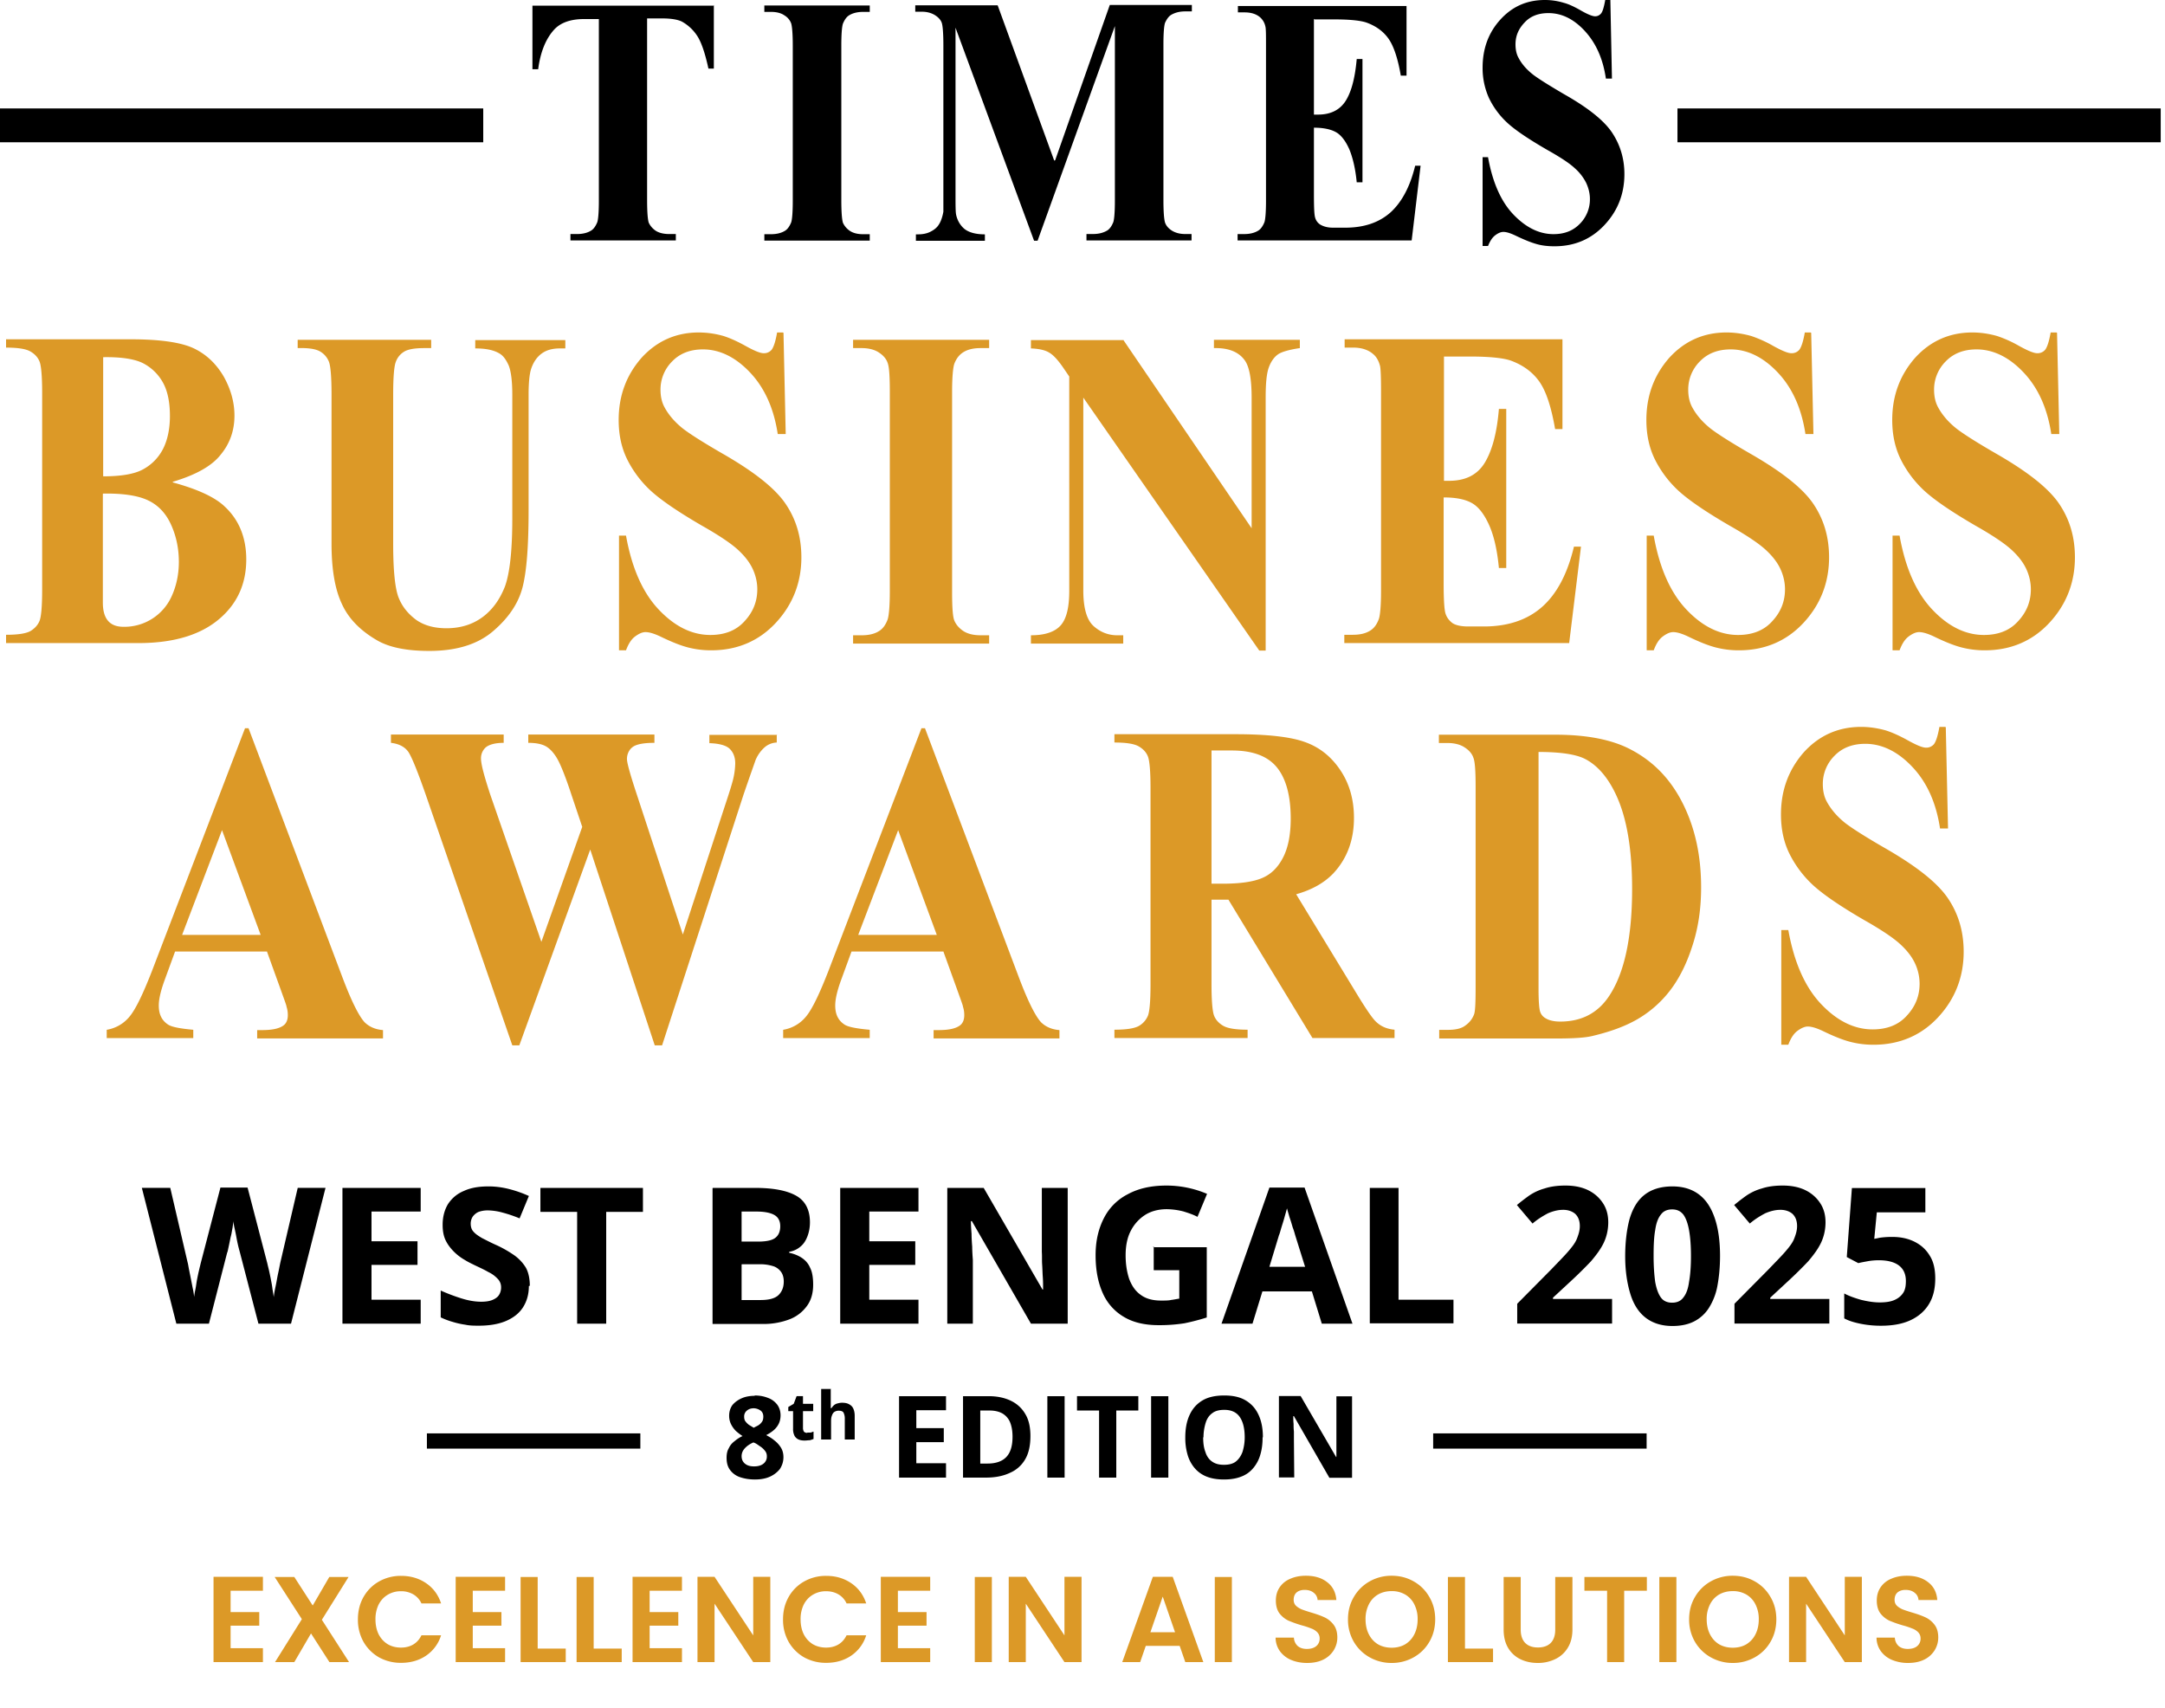
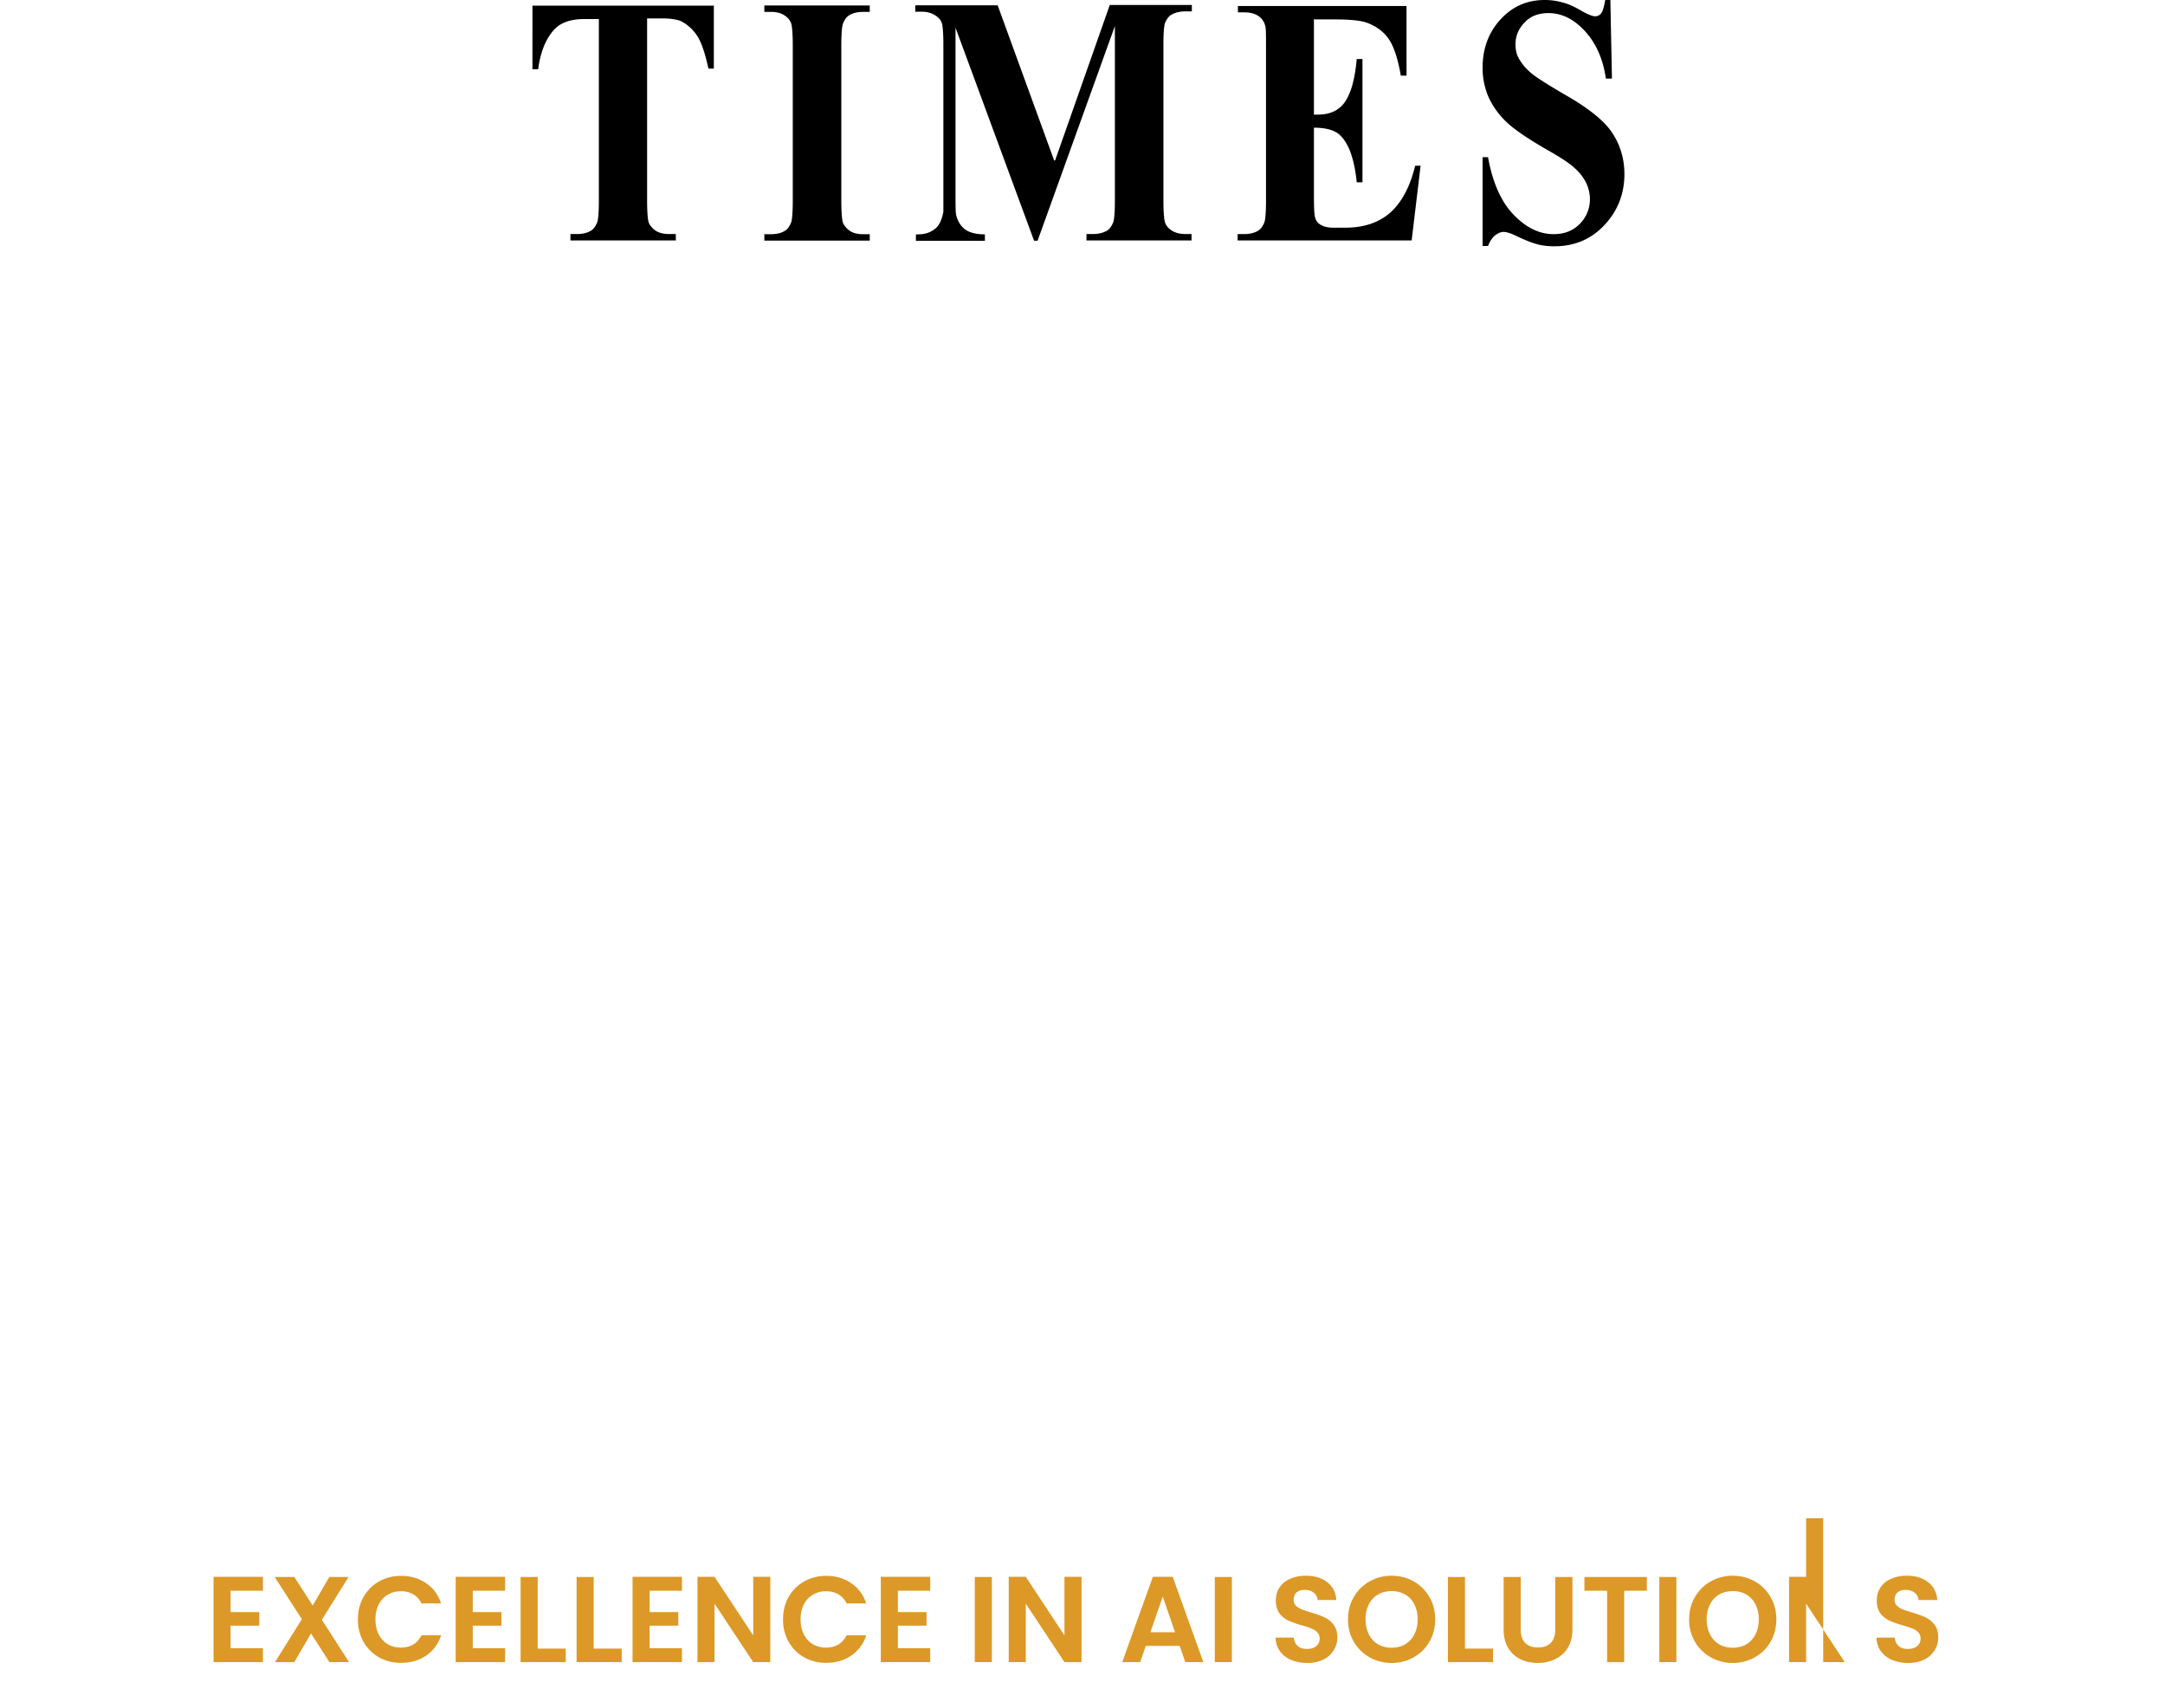
<svg xmlns="http://www.w3.org/2000/svg" width="142" height="112" fill="none">
  <path d="M46.82.328v4.169h-.355c-.21-.964-.44-1.655-.692-2.074a2.842 2.842 0 00-1.047-1.006c-.252-.125-.67-.209-1.299-.209h-.984v11.899c0 .796.041 1.278.104 1.487.084.189.23.377.44.524.21.147.524.23.9.23h.44v.42h-6.912v-.42h.44c.377 0 .691-.083.922-.23.167-.105.293-.293.398-.545.062-.188.104-.65.104-1.424v-11.9h-.963c-.88 0-1.53.231-1.949.671-.565.608-.921 1.488-1.068 2.619h-.377V.37H46.8l.02-.042zM57.046 15.36v.419h-6.913v-.42h.44c.377 0 .691-.083.922-.23.167-.104.293-.293.398-.544.062-.189.104-.65.104-1.425V3.02c0-.795-.042-1.277-.105-1.487a1.027 1.027 0 00-.44-.523c-.209-.147-.502-.23-.88-.23h-.44V.36h6.914v.42h-.44c-.377 0-.691.083-.922.23-.167.105-.293.293-.398.544-.063.189-.105.67-.105 1.425v10.14c0 .795.042 1.277.105 1.486.084.189.23.378.44.524.21.147.503.23.88.23h.44zm12.161-4.85L72.789.327h5.384v.42h-.42c-.397 0-.69.083-.942.23-.167.104-.293.293-.398.523-.063.189-.105.65-.105 1.425v10.18c0 .797.042 1.279.105 1.488.063.189.21.377.44.524.23.147.524.23.88.23h.419v.42H71.26v-.42h.419c.398 0 .691-.083.942-.23.168-.105.294-.293.398-.545.063-.188.105-.65.105-1.424V1.71l-5.07 14.077h-.23L62.671 1.815v10.873c0 .754 0 1.215.042 1.403.084.378.272.692.544.922.294.23.734.356 1.341.356v.42h-4.525v-.42h.126c.293 0 .566-.042.817-.167.251-.126.44-.273.566-.482.125-.189.23-.482.293-.838V2.968c0-.775-.042-1.278-.105-1.467-.063-.188-.21-.356-.44-.503-.23-.146-.524-.23-.88-.23h-.419V.35h5.405l3.708 10.181.063-.02zm16.972-9.28v6.285h.272c.838 0 1.445-.314 1.823-.922.377-.607.607-1.529.712-2.723h.377v8.086h-.377c-.084-.88-.252-1.592-.482-2.157-.251-.566-.545-.943-.88-1.132-.335-.188-.817-.293-1.445-.293v4.357c0 .86.02 1.362.083 1.55a.78.78 0 00.356.461c.19.105.44.189.818.189h.796c1.236 0 2.22-.335 2.974-1.005.733-.67 1.278-1.676 1.613-3.059h.356l-.586 4.902H81.172v-.419h.44c.377 0 .691-.084.922-.23.167-.105.293-.294.398-.545.062-.189.104-.65.104-1.425V3.011c0-.691 0-1.131-.042-1.278a1.099 1.099 0 00-.356-.607c-.251-.21-.586-.314-1.005-.314h-.44v-.42h11.06V4.96h-.376c-.189-1.11-.461-1.927-.796-2.409-.336-.482-.817-.838-1.446-1.068-.356-.126-1.047-.21-2.053-.21h-1.361l-.042-.041zM105.622 0l.104 5.153h-.398c-.188-1.298-.649-2.325-1.382-3.121-.733-.796-1.529-1.173-2.388-1.173-.671 0-1.194.21-1.572.628-.398.42-.586.88-.586 1.425 0 .335.063.65.21.9.188.357.481.713.9 1.048.314.251 1.006.691 2.116 1.34 1.55.88 2.598 1.719 3.121 2.515.524.796.796 1.697.796 2.702 0 1.299-.439 2.41-1.298 3.33-.859.923-1.949 1.404-3.289 1.404-.419 0-.817-.041-1.173-.146-.378-.105-.838-.293-1.404-.566-.314-.146-.566-.23-.775-.23-.168 0-.356.084-.545.23-.188.147-.335.377-.46.692h-.357v-5.824h.356c.294 1.634.838 2.89 1.655 3.75.817.858 1.697 1.298 2.64 1.298.733 0 1.299-.23 1.739-.69a2.27 2.27 0 00.649-1.614c0-.356-.084-.712-.251-1.068a3.184 3.184 0 00-.755-.964c-.335-.314-.942-.712-1.801-1.194-1.194-.691-2.074-1.278-2.598-1.76a5.364 5.364 0 01-1.215-1.634 4.766 4.766 0 01-.419-1.99c0-1.236.377-2.283 1.152-3.142C99.17.439 100.133 0 101.327 0c.44 0 .838.063 1.257.189.314.083.67.25 1.11.502.44.252.755.377.922.377a.486.486 0 00.398-.188c.105-.126.189-.42.272-.88h.336z" fill="#000" />
-   <path d="M11.334 31.636c1.613.44 2.765.964 3.414 1.592.943.88 1.404 2.053 1.404 3.457 0 1.508-.524 2.744-1.55 3.708-1.257 1.194-3.1 1.78-5.53 1.78H.397v-.544c.796 0 1.32-.084 1.613-.252.273-.167.482-.398.587-.67.105-.273.168-.943.168-2.032V25.749c0-1.068-.063-1.76-.168-2.032-.105-.272-.314-.502-.607-.67-.294-.168-.817-.251-1.593-.251v-.545H8.59c1.949 0 3.331.21 4.148.607.817.398 1.446 1.006 1.928 1.823.46.817.712 1.676.712 2.577 0 .963-.293 1.822-.901 2.556-.587.754-1.655 1.34-3.142 1.78v.042zm-4.588.754v7.123c0 .523.105.922.335 1.194.23.272.566.398 1.027.398a3.394 3.394 0 003.163-2.032c.293-.65.46-1.404.46-2.22 0-.922-.188-1.76-.544-2.515-.356-.754-.88-1.257-1.53-1.55-.649-.293-1.612-.44-2.89-.419l-.021.021zm0-1.152c1.194 0 2.074-.147 2.64-.46a3.154 3.154 0 001.298-1.32c.293-.566.461-1.3.461-2.18 0-.88-.146-1.612-.44-2.157a3.129 3.129 0 00-1.278-1.278c-.544-.293-1.445-.44-2.66-.419v7.856l-.021-.042zm12.714-8.955h8.82v.545h-.44c-.67 0-1.11.084-1.361.251a1.286 1.286 0 00-.524.67c-.105.273-.167.985-.167 2.137v9.762c0 1.781.125 2.954.356 3.54.23.587.607 1.048 1.13 1.446.524.377 1.195.566 2.012.566.922 0 1.718-.252 2.367-.733.65-.482 1.131-1.152 1.467-2.011.314-.86.481-2.347.481-4.442v-8.128c0-.9-.084-1.529-.23-1.906-.168-.377-.356-.65-.608-.796-.377-.23-.9-.335-1.592-.335v-.545h5.908v.545h-.356c-.482 0-.88.105-1.194.335-.315.23-.545.566-.692 1.005-.104.315-.167.88-.167 1.697v7.563c0 2.346-.126 4.022-.398 5.07-.273 1.047-.901 1.99-1.928 2.87-1.026.88-2.43 1.298-4.19 1.298-1.487 0-2.618-.23-3.414-.691-1.09-.629-1.885-1.425-2.325-2.41-.461-.984-.67-2.303-.67-3.958v-9.763c0-1.152-.064-1.864-.168-2.136a1.346 1.346 0 00-.566-.67c-.272-.168-.754-.252-1.487-.231v-.545h-.063zm31.928-.459l.146 6.64h-.523c-.252-1.654-.838-2.995-1.802-4.022-.943-1.005-1.99-1.529-3.1-1.529-.86 0-1.53.272-2.032.796a2.6 2.6 0 00-.755 1.844c0 .44.084.837.273 1.173.251.46.628.921 1.173 1.361.398.315 1.299.901 2.723 1.718 1.99 1.152 3.352 2.22 4.043 3.247.692 1.027 1.027 2.179 1.027 3.499 0 1.655-.566 3.1-1.676 4.294-1.11 1.194-2.535 1.802-4.232 1.802a5.997 5.997 0 01-1.529-.189c-.482-.125-1.068-.356-1.802-.712-.398-.189-.733-.293-.984-.293-.21 0-.44.104-.691.293-.252.188-.44.503-.587.9h-.46v-7.52h.46c.377 2.116 1.09 3.729 2.137 4.84 1.047 1.11 2.178 1.675 3.393 1.675.943 0 1.697-.293 2.242-.9.566-.608.838-1.3.838-2.096 0-.46-.105-.921-.314-1.361-.21-.44-.545-.859-.985-1.257-.44-.398-1.215-.922-2.325-1.55-1.55-.901-2.66-1.655-3.352-2.284a7.143 7.143 0 01-1.571-2.095c-.377-.775-.545-1.634-.545-2.555 0-1.592.503-2.933 1.487-4.064 1.006-1.11 2.263-1.676 3.771-1.676a6 6 0 011.613.23c.398.126.88.335 1.446.65.565.314.963.481 1.194.481a.65.65 0 00.524-.23c.125-.168.251-.524.356-1.131h.377l.042.02zM64.877 41.66v.546h-8.924v-.545h.566c.503 0 .9-.105 1.194-.314.21-.147.377-.378.503-.713.083-.23.146-.859.146-1.843V25.698c0-1.027-.042-1.655-.146-1.907-.084-.25-.273-.481-.566-.67-.272-.188-.67-.293-1.131-.293h-.566v-.545h8.924v.545h-.565c-.503 0-.901.105-1.194.314-.21.147-.398.377-.524.712-.084.23-.147.86-.147 1.844V38.79c0 1.026.042 1.655.147 1.906.105.252.293.482.566.67.272.19.67.294 1.13.294h.587zm8.794-19.377l8.422 12.36v-8.568c0-1.194-.147-2.011-.44-2.43-.398-.566-1.069-.838-2.032-.817v-.545h5.635v.545c-.712.105-1.215.251-1.445.419-.23.167-.44.44-.587.838-.147.398-.21 1.047-.21 1.99v16.591h-.418L71.053 26.075v12.653c0 1.152.23 1.927.67 2.325.44.398.964.608 1.55.608h.398v.544h-6.054v-.544c.943 0 1.592-.23 1.97-.67.376-.44.544-1.195.544-2.242V24.692l-.356-.523c-.356-.524-.67-.88-.964-1.048-.272-.167-.67-.251-1.194-.272v-.545h6.054v-.02zm21.037 1.141v8.107h.335c1.09 0 1.864-.398 2.346-1.194.482-.796.796-1.969.922-3.52h.482V37.25h-.482c-.105-1.131-.314-2.074-.628-2.786-.315-.712-.692-1.215-1.132-1.466-.44-.252-1.047-.377-1.864-.377v5.614c0 1.09.042 1.76.126 2.011.083.251.23.44.44.607.209.147.565.23 1.047.23h1.026c1.593 0 2.87-.439 3.834-1.298s1.655-2.179 2.074-3.938h.461l-.775 6.326H88.172v-.544h.566c.502 0 .9-.105 1.194-.315.21-.146.377-.377.502-.712.084-.23.147-.859.147-1.843V25.666c0-.901-.021-1.446-.063-1.655-.084-.335-.23-.608-.46-.796-.315-.273-.755-.42-1.3-.42h-.565v-.544h14.287v5.887h-.482c-.251-1.446-.587-2.472-1.026-3.1-.44-.63-1.069-1.09-1.865-1.384-.46-.167-1.361-.272-2.64-.272h-1.76v.042zm24.086-1.6l.147 6.64h-.524c-.252-1.654-.838-2.995-1.802-4.022-.942-1.005-1.99-1.529-3.1-1.529-.859 0-1.529.272-2.032.796a2.598 2.598 0 00-.754 1.844c0 .44.083.837.272 1.173.251.46.628.921 1.173 1.361.398.315 1.299.901 2.723 1.718 1.991 1.152 3.352 2.22 4.044 3.247.691 1.027 1.026 2.179 1.026 3.499 0 1.655-.566 3.1-1.676 4.294-1.11 1.194-2.535 1.802-4.232 1.802a6 6 0 01-1.529-.189c-.482-.125-1.068-.356-1.801-.712-.398-.189-.734-.293-.985-.293-.209 0-.44.104-.691.293-.252.188-.44.503-.587.9h-.461v-7.52h.461c.377 2.116 1.09 3.729 2.137 4.84 1.047 1.11 2.179 1.675 3.394 1.675.942 0 1.697-.293 2.241-.9.566-.608.838-1.3.838-2.096 0-.46-.105-.921-.314-1.361-.21-.44-.545-.859-.985-1.257-.44-.398-1.215-.922-2.325-1.55-1.55-.901-2.661-1.655-3.352-2.284a7.147 7.147 0 01-1.571-2.095c-.377-.775-.545-1.634-.545-2.555 0-1.592.503-2.933 1.488-4.064 1.005-1.11 2.262-1.676 3.77-1.676.545 0 1.09.084 1.614.23a8.04 8.04 0 011.445.65c.566.314.964.481 1.194.481a.65.65 0 00.524-.23c.126-.168.251-.524.356-1.131h.377l.042.02zm16.125 0l.147 6.64h-.524c-.252-1.654-.838-2.995-1.802-4.022-.942-1.005-1.99-1.529-3.1-1.529-.859 0-1.529.272-2.032.796a2.598 2.598 0 00-.754 1.844c0 .44.083.837.272 1.173.251.46.628.921 1.173 1.361.398.315 1.299.901 2.723 1.718 1.991 1.152 3.352 2.22 4.044 3.247.691 1.027 1.026 2.179 1.026 3.499 0 1.655-.566 3.1-1.676 4.294-1.11 1.194-2.535 1.802-4.232 1.802a6 6 0 01-1.529-.189c-.482-.125-1.068-.356-1.801-.712-.398-.189-.734-.293-.985-.293-.209 0-.44.104-.691.293-.252.188-.44.503-.587.9h-.461v-7.52h.461c.377 2.116 1.09 3.729 2.137 4.84 1.047 1.11 2.179 1.675 3.394 1.675.942 0 1.697-.293 2.241-.9.566-.608.838-1.3.838-2.096 0-.46-.105-.921-.314-1.361-.21-.44-.545-.859-.985-1.257-.44-.398-1.215-.922-2.325-1.55-1.55-.901-2.661-1.655-3.352-2.284a7.147 7.147 0 01-1.571-2.095c-.377-.775-.545-1.634-.545-2.555 0-1.592.503-2.933 1.488-4.064 1.005-1.11 2.262-1.676 3.77-1.676.545 0 1.09.084 1.614.23a8.04 8.04 0 011.445.65c.566.314.964.481 1.194.481a.65.65 0 00.524-.23c.126-.168.251-.524.356-1.131h.377l.042.02zM17.516 62.4h-6.033l-.712 1.948c-.23.65-.356 1.173-.356 1.592 0 .566.188.964.586 1.236.23.168.775.273 1.676.356v.545H7v-.544a2.438 2.438 0 001.508-.88c.398-.482.88-1.488 1.467-2.996l6.096-15.9h.23l6.16 16.34c.586 1.55 1.068 2.514 1.445 2.933.293.293.691.481 1.215.523v.545h-8.254v-.545h.335c.67 0 1.131-.104 1.404-.314.188-.147.272-.377.272-.67 0-.168-.021-.356-.084-.545 0-.084-.146-.46-.377-1.11l-.9-2.493V62.4zm-.419-1.09l-2.535-6.87-2.618 6.87h5.153zm33.85-13.16v.544a1.292 1.292 0 00-.796.314c-.21.189-.42.44-.587.817-.042.126-.314.88-.796 2.284l-5.342 16.444h-.482l-4.231-12.841-4.651 12.841h-.46l-5.615-16.256c-.566-1.634-.964-2.618-1.194-2.974-.23-.336-.608-.545-1.152-.608v-.545h7.395v.545c-.587 0-.985.126-1.195.314a.962.962 0 00-.293.712c0 .378.21 1.153.608 2.368l3.352 9.657 2.68-7.541-.711-2.116c-.377-1.152-.692-1.928-.901-2.305-.21-.377-.461-.67-.733-.838-.273-.167-.67-.251-1.194-.251v-.545h8.274v.545c-.586 0-.984.063-1.236.168a.859.859 0 00-.419.356 1.015 1.015 0 00-.146.544c0 .23.188.922.565 2.074l3.1 9.427 2.787-8.526c.293-.88.482-1.487.545-1.802a4.74 4.74 0 00.104-.9c0-.398-.125-.712-.356-.943-.23-.23-.691-.356-1.34-.377v-.545h4.44l-.02-.042zM61.883 62.4H55.85l-.712 1.948c-.23.65-.356 1.173-.356 1.592 0 .566.188.964.586 1.236.23.168.776.273 1.676.356v.545h-5.677v-.544a2.438 2.438 0 001.509-.88c.398-.482.88-1.488 1.466-2.996l6.096-15.9h.23l6.16 16.34c.586 1.55 1.068 2.514 1.445 2.933.293.293.691.481 1.215.523v.545h-8.254v-.545h.335c.67 0 1.131-.104 1.404-.314.188-.147.272-.377.272-.67 0-.168-.02-.356-.084-.545 0-.084-.146-.46-.377-1.11l-.9-2.493V62.4zm-.44-1.09l-2.534-6.87-2.619 6.87h5.154zm18.019-2.33v5.593c0 1.069.063 1.76.168 2.032.105.273.314.503.607.67.294.168.817.252 1.592.252v.545h-8.735v-.545c.796 0 1.32-.084 1.613-.251a1.39 1.39 0 00.586-.67c.105-.273.168-.943.168-2.033V51.648c0-1.069-.063-1.76-.168-2.032-.104-.273-.314-.503-.607-.67-.293-.168-.817-.252-1.592-.252v-.545h7.94c2.073 0 3.582.168 4.524.503.964.335 1.739.943 2.346 1.844.608.9.901 1.948.901 3.142 0 1.466-.46 2.681-1.361 3.645-.587.608-1.383 1.069-2.43 1.362l4.106 6.745c.544.88.921 1.425 1.152 1.634.335.314.733.461 1.194.503v.545h-5.384L80.572 59h-1.13l.02-.021zm0-9.762v8.735h.712c1.174 0 2.032-.125 2.619-.377.587-.251 1.026-.691 1.362-1.34.335-.65.502-1.509.502-2.556 0-1.508-.314-2.64-.921-3.373-.608-.733-1.592-1.09-2.933-1.09h-1.34zm14.934 18.865v-.545h.566c.502 0 .88-.084 1.13-.272.273-.189.462-.419.587-.733.084-.21.105-.817.105-1.844V51.596c0-1.026-.042-1.655-.147-1.906-.083-.251-.272-.482-.565-.67-.273-.189-.67-.294-1.131-.294h-.566v-.544h7.646c2.032 0 3.687.314 4.923.963 1.53.796 2.661 1.99 3.457 3.603.796 1.614 1.173 3.415 1.173 5.447 0 1.404-.189 2.682-.587 3.876-.377 1.173-.879 2.157-1.487 2.933a7.35 7.35 0 01-2.116 1.843c-.796.46-1.78.817-2.933 1.09-.502.125-1.319.167-2.409.167h-7.646v-.021zm6.515-18.791v15.544c0 .817.042 1.32.105 1.508a.756.756 0 00.335.42c.23.146.545.23.985.23 1.403 0 2.471-.566 3.205-1.676 1.005-1.509 1.508-3.855 1.508-7.018 0-2.556-.335-4.609-1.027-6.117-.544-1.194-1.256-2.011-2.094-2.43-.608-.294-1.613-.44-3.017-.44v-.021zm26.711-1.602l.147 6.64h-.524c-.251-1.654-.838-2.995-1.802-4.021-.942-1.006-1.99-1.53-3.1-1.53-.859 0-1.529.273-2.032.796a2.598 2.598 0 00-.754 1.844c0 .44.084.838.272 1.173.252.46.629.922 1.173 1.362.398.314 1.299.9 2.724 1.717 1.99 1.153 3.351 2.22 4.043 3.247.691 1.027 1.026 2.18 1.026 3.499 0 1.655-.565 3.1-1.676 4.294-1.11 1.194-2.534 1.802-4.231 1.802a6.002 6.002 0 01-1.53-.189c-.481-.125-1.068-.356-1.801-.712-.398-.188-.733-.293-.985-.293-.209 0-.44.105-.691.293-.251.189-.44.503-.587.901h-.461v-7.52h.461c.377 2.115 1.09 3.728 2.137 4.839 1.048 1.11 2.179 1.675 3.394 1.675.943 0 1.697-.293 2.241-.9.566-.608.838-1.3.838-2.095a3.15 3.15 0 00-.314-1.362c-.209-.44-.545-.859-.985-1.257-.439-.398-1.215-.922-2.325-1.55-1.55-.9-2.66-1.655-3.352-2.284a7.147 7.147 0 01-1.571-2.094c-.377-.775-.545-1.634-.545-2.556 0-1.592.503-2.933 1.488-4.064 1.005-1.11 2.262-1.676 3.771-1.676.544 0 1.089.084 1.613.23.398.126.88.336 1.445.65.566.314.964.482 1.194.482a.65.65 0 00.524-.23c.126-.168.251-.525.356-1.132h.377l.042.02z" fill="#DC9927" />
-   <path d="M31.695 7.11H0v2.22h31.695V7.11zm110.024 0h-31.696v2.22h31.696V7.11zM108 94H94v1h14v-1zm-66 0H28v1h14v-1zM21.35 77.9l-2.262 8.904H16.95l-1.215-4.672s-.063-.23-.105-.398a9.996 9.996 0 01-.126-.607c-.041-.23-.083-.419-.125-.608a2.344 2.344 0 01-.063-.46c0 .104-.042.272-.063.46-.042.189-.063.398-.126.608-.042.21-.083.419-.125.607-.042.189-.063.336-.105.42l-1.194 4.65h-2.137l-2.262-8.903h1.864l1.131 4.86c.042.147.063.314.105.524l.126.628c.042.21.084.44.125.629.042.188.063.377.084.523 0-.146.042-.335.084-.544.042-.21.063-.42.105-.629.042-.21.084-.419.126-.586.041-.189.083-.336.104-.44l1.3-4.986h1.78l1.299 4.986c.02.104.062.251.104.44.042.188.084.377.126.607.042.21.084.42.105.629.042.21.063.377.083.523.021-.21.063-.44.126-.733s.105-.586.168-.859c.063-.293.105-.523.146-.712l1.132-4.86h1.864-.042zm6.243 8.906h-5.132v-8.904h5.132v1.55h-3.226v1.949h3.017v1.55h-3.017v2.283h3.226v1.572zm7.095-2.466c0 .523-.126.984-.377 1.382-.251.398-.628.692-1.11.901-.482.21-1.09.314-1.78.314-.315 0-.608 0-.902-.063a5.413 5.413 0 01-.838-.188 4.92 4.92 0 01-.775-.293v-1.76c.42.189.86.356 1.32.503.46.146.9.23 1.34.23.315 0 .566-.042.755-.126.188-.083.335-.188.419-.335a.918.918 0 00.126-.481.773.773 0 00-.23-.566 1.976 1.976 0 00-.608-.44c-.252-.147-.566-.293-.88-.44-.21-.105-.44-.21-.67-.356a3.338 3.338 0 01-.692-.524c-.21-.21-.398-.44-.545-.733-.146-.293-.209-.628-.209-1.047 0-.524.126-.985.356-1.362.252-.377.587-.67 1.047-.859.461-.21.985-.293 1.614-.293.46 0 .9.063 1.32.167a7.79 7.79 0 011.32.461L34.08 79.9a8.716 8.716 0 00-1.11-.377 3.858 3.858 0 00-.985-.147c-.23 0-.44.042-.608.105a.949.949 0 00-.377.314.845.845 0 00-.126.46c0 .21.063.399.189.524.126.147.314.273.566.42.251.125.565.293.942.46.461.21.838.44 1.173.67.315.231.566.503.755.818.167.314.251.712.251 1.173l-.063.02zm5.052 2.466h-1.886v-7.332h-2.409v-1.572h6.725v1.572h-2.41v7.332h-.02zm7.015-8.904h2.766c1.194 0 2.073.168 2.681.503.608.335.922.922.922 1.76 0 .335-.063.65-.168.921-.105.273-.251.503-.46.67a1.48 1.48 0 01-.734.336v.063c.293.063.566.168.796.314.23.147.44.356.566.65.146.272.21.649.21 1.13 0 .546-.127 1.006-.399 1.383s-.65.692-1.131.88a4.773 4.773 0 01-1.739.314h-3.33v-8.903l.02-.02zm1.886 3.52h1.089c.545 0 .922-.084 1.131-.252.21-.167.315-.419.315-.754s-.126-.586-.378-.733c-.25-.147-.649-.23-1.173-.23h-.984v1.969zm0 1.508v2.325h1.236c.565 0 .963-.104 1.194-.335.23-.23.335-.523.335-.88 0-.21-.042-.419-.147-.586a1.033 1.033 0 00-.481-.398 2.776 2.776 0 00-.943-.147h-1.173l-.021.021zm11.601 3.876h-5.133v-8.904h5.133v1.55h-3.226v1.949h3.016v1.55h-3.016v2.283h3.226v1.572zm9.768 0h-2.39l-3.875-6.725h-.063c0 .272.021.566.042.838 0 .272.02.566.042.838 0 .272.02.566.042.859v4.19h-1.676v-8.904h2.388l3.855 6.662h.041c0-.272 0-.545-.02-.817-.021-.272-.022-.545-.042-.817-.021-.272 0-.545-.021-.817v-4.21h1.697v8.903h-.022zm5.62-5.015h3.52V86.4c-.461.146-.943.272-1.446.377a10.48 10.48 0 01-1.718.126c-.88 0-1.634-.168-2.241-.524a3.377 3.377 0 01-1.404-1.55c-.314-.692-.482-1.509-.482-2.514 0-.943.189-1.739.545-2.43a3.561 3.561 0 011.571-1.571c.692-.377 1.53-.566 2.535-.566a6.806 6.806 0 012.66.545l-.628 1.508c-.272-.147-.587-.251-.922-.356a4.707 4.707 0 00-1.089-.147c-.545 0-1.027.126-1.425.377a2.687 2.687 0 00-.942 1.048c-.23.44-.335.984-.335 1.592 0 .607.083 1.09.23 1.55.168.44.398.796.754 1.047.335.252.775.378 1.34.378.273 0 .504 0 .671-.042.189-.021.356-.063.524-.084v-1.865h-1.676v-1.57l-.042.062zm11.065 5.013l-.65-2.116H82.8l-.65 2.116h-2.032l3.142-8.924h2.305l3.142 8.924h-2.032.021zm-1.09-3.708l-.649-2.074c-.042-.146-.084-.314-.167-.523-.063-.21-.126-.44-.21-.67-.063-.231-.125-.42-.167-.587-.042.167-.105.377-.168.607-.063.23-.147.482-.21.691-.062.21-.104.377-.146.461l-.629 2.074h2.326l.02.021zm4.239 3.71v-8.904h1.885v7.332h3.603v1.55h-5.488v.022zm15.891-.008h-6.222v-1.299l2.242-2.262c.44-.461.817-.838 1.089-1.153.272-.314.482-.586.587-.859.104-.272.188-.523.188-.816 0-.357-.105-.608-.293-.797-.189-.167-.461-.272-.796-.272s-.671.084-1.006.23c-.314.168-.67.378-1.005.67l-1.027-1.214c.252-.21.524-.42.817-.629a3.418 3.418 0 011.006-.46c.377-.126.838-.189 1.361-.189.587 0 1.09.105 1.509.314.419.21.733.503.963.86.231.355.336.774.336 1.235 0 .482-.105.943-.294 1.34-.188.399-.482.797-.838 1.216-.377.398-.817.838-1.34 1.32l-1.153 1.068v.084h3.876v1.613zm7.081-4.428c0 .713-.063 1.362-.168 1.928a4.071 4.071 0 01-.545 1.445 2.479 2.479 0 01-.963.901c-.398.21-.88.314-1.446.314-.712 0-1.299-.188-1.76-.544-.46-.356-.796-.88-1.005-1.572-.21-.69-.335-1.508-.335-2.45 0-.943.104-1.781.293-2.472.21-.692.524-1.216.985-1.572.46-.356 1.068-.544 1.822-.544.712 0 1.299.188 1.76.544.461.356.796.88 1.026 1.572.231.69.336 1.508.336 2.471v-.02zm-4.358 0c0 .67.042 1.236.105 1.697.084.461.209.796.377 1.027.168.23.419.335.733.335s.566-.105.733-.335c.189-.23.315-.566.377-1.027.084-.46.126-1.026.126-1.696 0-.67-.042-1.236-.126-1.697-.083-.461-.209-.796-.377-1.027-.188-.23-.419-.335-.733-.335s-.565.105-.733.335c-.189.23-.314.566-.377 1.027-.084.46-.105 1.026-.105 1.697zm11.527 4.428h-6.222v-1.299l2.242-2.262c.44-.461.817-.838 1.089-1.153.272-.314.482-.586.587-.859.104-.272.188-.523.188-.816 0-.357-.105-.608-.293-.797-.189-.167-.461-.272-.796-.272s-.671.084-1.006.23c-.314.168-.67.378-1.005.67l-1.027-1.214c.252-.21.524-.42.817-.629a3.418 3.418 0 011.006-.46c.377-.126.838-.189 1.361-.189.587 0 1.09.105 1.509.314.419.21.733.503.963.86.231.355.336.774.336 1.235 0 .482-.105.943-.294 1.34-.188.399-.482.797-.838 1.216-.377.398-.817.838-1.34 1.32l-1.153 1.068v.084h3.876v1.613zm4.139-5.681c.545 0 1.027.105 1.446.314.419.21.754.503 1.005.922.252.398.356.901.356 1.488 0 .649-.125 1.194-.398 1.655-.272.46-.67.817-1.194 1.068-.524.251-1.173.377-1.969.377a6.72 6.72 0 01-1.32-.126c-.419-.084-.775-.188-1.089-.356v-1.634c.314.168.67.293 1.11.42.44.104.838.167 1.215.167.377 0 .692-.042.943-.147.251-.105.44-.251.586-.46.147-.21.189-.483.189-.797 0-.44-.147-.775-.44-1.005-.293-.23-.733-.356-1.341-.356-.23 0-.481.02-.712.062-.23.042-.461.084-.628.126l-.755-.398.336-4.525h4.818v1.592h-3.184l-.168 1.739c.147-.021.293-.063.44-.084a5.7 5.7 0 01.691-.042h.063zM49.479 91.515c.314 0 .586.041.859.146.251.084.46.23.628.44.147.189.23.44.23.713 0 .209-.041.398-.125.565a1.289 1.289 0 01-.335.42c-.147.125-.314.23-.482.313.188.105.377.21.545.356.167.126.314.294.419.461.104.168.167.377.167.629 0 .293-.084.544-.23.775-.168.21-.377.377-.65.503-.272.125-.607.188-.984.188-.398 0-.733-.063-1.027-.167a1.34 1.34 0 01-.628-.482c-.147-.21-.21-.461-.21-.775 0-.252.042-.461.147-.629.084-.188.21-.335.377-.46.147-.126.335-.252.524-.336a3.469 3.469 0 01-.44-.335 1.678 1.678 0 01-.315-.44 1.247 1.247 0 01-.125-.566c0-.272.084-.523.23-.712.168-.188.377-.335.629-.44.251-.105.544-.146.838-.146l-.042-.021zm-.838 3.98c0 .188.063.356.21.482.146.125.334.188.607.188.272 0 .482-.063.628-.188a.58.58 0 00.21-.482.528.528 0 00-.126-.356 1.224 1.224 0 00-.293-.273c-.126-.083-.23-.167-.356-.23l-.105-.042a1.806 1.806 0 00-.398.23c-.105.084-.21.19-.272.294a.723.723 0 00-.105.377zm.817-3.142c-.189 0-.335.041-.461.146a.487.487 0 00-.189.398c0 .126.021.23.084.314a1.2 1.2 0 00.23.23l.315.19c.105-.063.21-.105.314-.168a.799.799 0 00.23-.23c.063-.084.084-.21.084-.336 0-.167-.063-.314-.188-.398a.805.805 0 00-.461-.146h.042zm3.482 1.594h.209c.062 0 .125-.042.21-.063v.482s-.148.063-.252.084c-.105 0-.21.02-.335.02-.147 0-.273-.02-.378-.062a.58.58 0 01-.272-.23.972.972 0 01-.105-.483v-1.152h-.314v-.272l.356-.21.189-.502h.419v.502h.67v.482h-.67v1.152s.02.168.084.21c.041.042.125.063.209.063l-.02-.021zm1.548-2.837v1.236h.042s.105-.146.188-.209a.566.566 0 01.23-.105c.084-.02.168-.041.273-.041.168 0 .314.02.44.083s.23.147.293.273c.063.126.105.293.105.503v1.55h-.65v-1.383a.837.837 0 00-.083-.377c-.042-.084-.168-.126-.294-.126a.505.505 0 00-.314.084c-.084.063-.125.147-.167.273-.042.125-.042.25-.042.419v1.11h-.65v-3.31h.65l-.021.02zm7.56 5.79h-3.08v-5.34h3.08v.921H60.1v1.173h1.802v.922H60.1v1.383h1.948v.942zm5.536-2.723c0 .608-.105 1.11-.335 1.508a2.11 2.11 0 01-1.005.901c-.44.21-.964.314-1.572.314h-1.508v-5.34h1.676c.566 0 1.047.104 1.445.293.398.188.734.482.964.88.23.377.335.859.335 1.445zm-1.173.042c0-.398-.063-.712-.168-.964a1.21 1.21 0 00-.502-.565c-.23-.126-.503-.189-.838-.189h-.608v3.478h.482c.545 0 .964-.147 1.236-.44.272-.293.398-.733.398-1.32zm2.284 2.681v-5.34h1.132v5.34h-1.132zm4.522 0h-1.13v-4.399H70.64v-.942h4.022v.942h-1.446v4.4zm2.283 0v-5.34h1.131v5.34H75.5zm7.312-2.641c0 .419-.042.775-.147 1.131a2.349 2.349 0 01-.46.88 1.86 1.86 0 01-.797.566c-.314.125-.691.188-1.131.188-.44 0-.817-.063-1.131-.188a1.979 1.979 0 01-.796-.566 2.35 2.35 0 01-.461-.88 3.893 3.893 0 01-.147-1.131c0-.545.084-1.027.272-1.445.19-.42.461-.734.839-.964.377-.23.858-.335 1.445-.335.587 0 1.047.104 1.424.335.378.23.65.544.838.964.189.418.273.9.273 1.445h-.021zm-3.897 0c0 .377.042.691.147.964.084.272.23.481.44.628.21.147.46.21.775.21.314 0 .587-.063.775-.21.189-.147.335-.356.44-.628.084-.273.147-.587.147-.964 0-.566-.105-1.006-.315-1.32-.21-.314-.544-.482-1.026-.482-.314 0-.587.063-.775.21-.21.147-.356.356-.44.628a3.215 3.215 0 00-.147.964h-.02zm9.723 2.653h-1.445l-2.326-4.043h-.041c0 .167 0 .335.02.502 0 .168 0 .336.021.503v.503l.021 2.514h-1.005v-5.342h1.424l2.326 4.001h.02v-3.98h1.027v5.342h-.042z" fill="#000" />
-   <path d="M15.125 104.32v1.4h1.88v.888h-1.88v1.48h2.12V109h-3.24v-5.592h3.24v.912h-2.12zm6.482 4.68l-1.208-1.88-1.096 1.88h-1.264l1.76-2.816-1.784-2.768h1.288l1.208 1.872 1.088-1.872h1.264l-1.752 2.808L22.895 109h-1.288zm1.868-2.8c0-.549.123-1.04.368-1.472.251-.437.59-.776 1.016-1.016a2.884 2.884 0 011.448-.368c.624 0 1.171.16 1.64.48.47.32.798.763.984 1.328h-1.288a1.324 1.324 0 00-.544-.6 1.565 1.565 0 00-.8-.2 1.65 1.65 0 00-.872.232c-.25.149-.448.363-.592.64a2.157 2.157 0 00-.208.976c0 .368.07.693.208.976.144.277.342.493.592.648.256.149.547.224.872.224.304 0 .571-.067.8-.2.235-.139.416-.341.544-.608h1.288a2.508 2.508 0 01-.984 1.336c-.464.315-1.01.472-1.64.472a2.93 2.93 0 01-1.448-.36 2.73 2.73 0 01-1.016-1.016 2.93 2.93 0 01-.368-1.472zm7.533-1.88v1.4h1.88v.888h-1.88v1.48h2.12V109h-3.24v-5.592h3.24v.912h-2.12zm4.258 3.792h1.84V109h-2.96v-5.584h1.12v4.696zm3.672 0h1.84V109h-2.96v-5.584h1.12v4.696zm3.671-3.792v1.4h1.88v.888h-1.88v1.48h2.12V109h-3.24v-5.592h3.24v.912h-2.12zm7.914 4.68h-1.12l-2.536-3.832V109h-1.12v-5.592h1.12l2.536 3.84v-3.84h1.12V109zm.835-2.8c0-.549.123-1.04.368-1.472a2.66 2.66 0 011.016-1.016 2.884 2.884 0 011.448-.368c.624 0 1.17.16 1.64.48.47.32.797.763.984 1.328h-1.288a1.324 1.324 0 00-.544-.6c-.23-.133-.496-.2-.8-.2a1.65 1.65 0 00-.872.232c-.25.149-.448.363-.592.64a2.158 2.158 0 00-.208.976c0 .368.07.693.208.976.144.277.341.493.592.648.256.149.547.224.872.224.304 0 .57-.067.8-.2.235-.139.416-.341.544-.608h1.288a2.507 2.507 0 01-.984 1.336c-.464.315-1.01.472-1.64.472a2.93 2.93 0 01-1.448-.36 2.73 2.73 0 01-1.016-1.016 2.93 2.93 0 01-.368-1.472zm7.533-1.88v1.4h1.88v.888h-1.88v1.48h2.12V109h-3.24v-5.592h3.24v.912h-2.12zm6.164-.904V109h-1.12v-5.584h1.12zM70.937 109h-1.12l-2.536-3.832V109h-1.12v-5.592h1.12l2.536 3.84v-3.84h1.12V109zm6.437-1.064H75.15L74.782 109h-1.176l2.008-5.592h1.304L78.926 109h-1.184l-.368-1.064zm-.304-.896l-.808-2.336-.808 2.336h1.616zm3.727-3.624V109h-1.12v-5.584h1.12zm4.94 5.64c-.388 0-.74-.067-1.055-.2a1.726 1.726 0 01-.736-.576 1.518 1.518 0 01-.28-.888h1.2a.784.784 0 00.24.544c.15.133.352.2.608.2.261 0 .466-.061.616-.184a.623.623 0 00.224-.496.57.57 0 00-.152-.408 1.017 1.017 0 00-.384-.248 5.316 5.316 0 00-.624-.208 7.586 7.586 0 01-.888-.312 1.65 1.65 0 01-.584-.472c-.16-.213-.24-.496-.24-.848 0-.331.082-.619.248-.864a1.55 1.55 0 01.696-.56c.298-.133.64-.2 1.024-.2.576 0 1.042.141 1.4.424.362.277.563.667.6 1.168h-1.232a.624.624 0 00-.248-.472c-.15-.128-.35-.192-.6-.192-.219 0-.395.056-.528.168-.128.112-.192.275-.192.488 0 .149.048.275.144.376.101.096.224.176.368.24.15.059.357.128.624.208.362.107.658.213.888.32.23.107.427.267.592.48.165.213.248.493.248.84 0 .299-.078.576-.232.832a1.667 1.667 0 01-.68.616c-.299.149-.654.224-1.064.224zm5.54 0a2.896 2.896 0 01-1.44-.368 2.754 2.754 0 01-1.04-1.016 2.875 2.875 0 01-.384-1.48c0-.544.128-1.032.384-1.464a2.739 2.739 0 011.04-1.024 2.896 2.896 0 011.44-.368c.528 0 1.008.123 1.44.368.437.245.781.587 1.032 1.024.256.432.384.92.384 1.464 0 .549-.128 1.043-.384 1.48-.25.432-.595.771-1.032 1.016a2.896 2.896 0 01-1.44.368zm0-1c.336 0 .632-.075.888-.224a1.59 1.59 0 00.6-.656c.144-.283.216-.611.216-.984a2.09 2.09 0 00-.216-.976 1.533 1.533 0 00-.6-.648 1.733 1.733 0 00-.888-.224c-.336 0-.635.075-.896.224a1.533 1.533 0 00-.6.648 2.09 2.09 0 00-.216.976c0 .373.072.701.216.984.144.283.344.501.6.656.261.149.56.224.896.224zm4.81.056h1.84V109h-2.96v-5.584h1.12v4.696zm3.655-4.696v3.456c0 .379.099.669.296.872.197.197.475.296.832.296.363 0 .643-.099.84-.296.197-.203.296-.493.296-.872v-3.456h1.128v3.448c0 .475-.104.877-.312 1.208a1.93 1.93 0 01-.824.736 2.595 2.595 0 01-1.144.248c-.416 0-.795-.083-1.136-.248a1.901 1.901 0 01-.8-.736c-.197-.331-.296-.733-.296-1.208v-3.448h1.12zm8.274 0v.904h-1.488V109h-1.12v-4.68h-1.488v-.904h4.096zm1.937 0V109h-1.12v-5.584h1.12zm3.699 5.64a2.895 2.895 0 01-1.44-.368 2.75 2.75 0 01-1.04-1.016 2.875 2.875 0 01-.384-1.48c0-.544.128-1.032.384-1.464a2.734 2.734 0 011.04-1.024 2.895 2.895 0 011.44-.368c.528 0 1.008.123 1.44.368.437.245.781.587 1.032 1.024.256.432.384.92.384 1.464 0 .549-.128 1.043-.384 1.48a2.7 2.7 0 01-1.032 1.016 2.9 2.9 0 01-1.44.368zm0-1c.336 0 .632-.075.888-.224a1.59 1.59 0 00.6-.656c.144-.283.216-.611.216-.984a2.09 2.09 0 00-.216-.976 1.533 1.533 0 00-.6-.648 1.733 1.733 0 00-.888-.224c-.336 0-.635.075-.896.224a1.533 1.533 0 00-.6.648 2.09 2.09 0 00-.216.976c0 .373.072.701.216.984.144.283.344.501.6.656.261.149.56.224.896.224zm8.465.944h-1.12l-2.536-3.832V109h-1.12v-5.592h1.12l2.536 3.84v-3.84h1.12V109zm3.035.056a2.69 2.69 0 01-1.056-.2 1.726 1.726 0 01-.736-.576 1.518 1.518 0 01-.28-.888h1.2a.784.784 0 00.24.544c.149.133.352.2.608.2.261 0 .467-.061.616-.184a.624.624 0 00.224-.496.571.571 0 00-.152-.408 1.013 1.013 0 00-.384-.248 5.277 5.277 0 00-.624-.208 7.547 7.547 0 01-.888-.312 1.646 1.646 0 01-.584-.472c-.16-.213-.24-.496-.24-.848 0-.331.083-.619.248-.864a1.55 1.55 0 01.696-.56c.299-.133.64-.2 1.024-.2.576 0 1.043.141 1.4.424.363.277.563.667.6 1.168h-1.232a.624.624 0 00-.248-.472c-.149-.128-.349-.192-.6-.192-.219 0-.395.056-.528.168-.128.112-.192.275-.192.488 0 .149.048.275.144.376.101.096.224.176.368.24.149.059.357.128.624.208.363.107.659.213.888.32.229.107.427.267.592.48.165.213.248.493.248.84 0 .299-.077.576-.232.832a1.667 1.667 0 01-.68.616c-.299.149-.653.224-1.064.224z" fill="#DC9927" />
+   <path d="M15.125 104.32v1.4h1.88v.888h-1.88v1.48h2.12V109h-3.24v-5.592h3.24v.912h-2.12zm6.482 4.68l-1.208-1.88-1.096 1.88h-1.264l1.76-2.816-1.784-2.768h1.288l1.208 1.872 1.088-1.872h1.264l-1.752 2.808L22.895 109h-1.288zm1.868-2.8c0-.549.123-1.04.368-1.472.251-.437.59-.776 1.016-1.016a2.884 2.884 0 011.448-.368c.624 0 1.171.16 1.64.48.47.32.798.763.984 1.328h-1.288a1.324 1.324 0 00-.544-.6 1.565 1.565 0 00-.8-.2 1.65 1.65 0 00-.872.232c-.25.149-.448.363-.592.64a2.157 2.157 0 00-.208.976c0 .368.07.693.208.976.144.277.342.493.592.648.256.149.547.224.872.224.304 0 .571-.067.8-.2.235-.139.416-.341.544-.608h1.288a2.508 2.508 0 01-.984 1.336c-.464.315-1.01.472-1.64.472a2.93 2.93 0 01-1.448-.36 2.73 2.73 0 01-1.016-1.016 2.93 2.93 0 01-.368-1.472zm7.533-1.88v1.4h1.88v.888h-1.88v1.48h2.12V109h-3.24v-5.592h3.24v.912h-2.12zm4.258 3.792h1.84V109h-2.96v-5.584h1.12v4.696zm3.672 0h1.84V109h-2.96v-5.584h1.12v4.696zm3.671-3.792v1.4h1.88v.888h-1.88v1.48h2.12V109h-3.24v-5.592h3.24v.912h-2.12zm7.914 4.68h-1.12l-2.536-3.832V109h-1.12v-5.592h1.12l2.536 3.84v-3.84h1.12V109zm.835-2.8c0-.549.123-1.04.368-1.472a2.66 2.66 0 011.016-1.016 2.884 2.884 0 011.448-.368c.624 0 1.17.16 1.64.48.47.32.797.763.984 1.328h-1.288a1.324 1.324 0 00-.544-.6c-.23-.133-.496-.2-.8-.2a1.65 1.65 0 00-.872.232c-.25.149-.448.363-.592.64a2.158 2.158 0 00-.208.976c0 .368.07.693.208.976.144.277.341.493.592.648.256.149.547.224.872.224.304 0 .57-.067.8-.2.235-.139.416-.341.544-.608h1.288a2.507 2.507 0 01-.984 1.336c-.464.315-1.01.472-1.64.472a2.93 2.93 0 01-1.448-.36 2.73 2.73 0 01-1.016-1.016 2.93 2.93 0 01-.368-1.472zm7.533-1.88v1.4h1.88v.888h-1.88v1.48h2.12V109h-3.24v-5.592h3.24v.912h-2.12zm6.164-.904V109h-1.12v-5.584h1.12zM70.937 109h-1.12l-2.536-3.832V109h-1.12v-5.592h1.12l2.536 3.84v-3.84h1.12V109zm6.437-1.064H75.15L74.782 109h-1.176l2.008-5.592h1.304L78.926 109h-1.184l-.368-1.064zm-.304-.896l-.808-2.336-.808 2.336h1.616zm3.727-3.624V109h-1.12v-5.584h1.12zm4.94 5.64c-.388 0-.74-.067-1.055-.2a1.726 1.726 0 01-.736-.576 1.518 1.518 0 01-.28-.888h1.2a.784.784 0 00.24.544c.15.133.352.2.608.2.261 0 .466-.061.616-.184a.623.623 0 00.224-.496.57.57 0 00-.152-.408 1.017 1.017 0 00-.384-.248 5.316 5.316 0 00-.624-.208 7.586 7.586 0 01-.888-.312 1.65 1.65 0 01-.584-.472c-.16-.213-.24-.496-.24-.848 0-.331.082-.619.248-.864a1.55 1.55 0 01.696-.56c.298-.133.64-.2 1.024-.2.576 0 1.042.141 1.4.424.362.277.563.667.6 1.168h-1.232a.624.624 0 00-.248-.472c-.15-.128-.35-.192-.6-.192-.219 0-.395.056-.528.168-.128.112-.192.275-.192.488 0 .149.048.275.144.376.101.096.224.176.368.24.15.059.357.128.624.208.362.107.658.213.888.32.23.107.427.267.592.48.165.213.248.493.248.84 0 .299-.078.576-.232.832a1.667 1.667 0 01-.68.616c-.299.149-.654.224-1.064.224zm5.54 0a2.896 2.896 0 01-1.44-.368 2.754 2.754 0 01-1.04-1.016 2.875 2.875 0 01-.384-1.48c0-.544.128-1.032.384-1.464a2.739 2.739 0 011.04-1.024 2.896 2.896 0 011.44-.368c.528 0 1.008.123 1.44.368.437.245.781.587 1.032 1.024.256.432.384.92.384 1.464 0 .549-.128 1.043-.384 1.48-.25.432-.595.771-1.032 1.016a2.896 2.896 0 01-1.44.368zm0-1c.336 0 .632-.075.888-.224a1.59 1.59 0 00.6-.656c.144-.283.216-.611.216-.984a2.09 2.09 0 00-.216-.976 1.533 1.533 0 00-.6-.648 1.733 1.733 0 00-.888-.224c-.336 0-.635.075-.896.224a1.533 1.533 0 00-.6.648 2.09 2.09 0 00-.216.976c0 .373.072.701.216.984.144.283.344.501.6.656.261.149.56.224.896.224zm4.81.056h1.84V109h-2.96v-5.584h1.12v4.696zm3.655-4.696v3.456c0 .379.099.669.296.872.197.197.475.296.832.296.363 0 .643-.099.84-.296.197-.203.296-.493.296-.872v-3.456h1.128v3.448c0 .475-.104.877-.312 1.208a1.93 1.93 0 01-.824.736 2.595 2.595 0 01-1.144.248c-.416 0-.795-.083-1.136-.248a1.901 1.901 0 01-.8-.736c-.197-.331-.296-.733-.296-1.208v-3.448h1.12zm8.274 0v.904h-1.488V109h-1.12v-4.68h-1.488v-.904h4.096zm1.937 0V109h-1.12v-5.584h1.12zm3.699 5.64a2.895 2.895 0 01-1.44-.368 2.75 2.75 0 01-1.04-1.016 2.875 2.875 0 01-.384-1.48c0-.544.128-1.032.384-1.464a2.734 2.734 0 011.04-1.024 2.895 2.895 0 011.44-.368c.528 0 1.008.123 1.44.368.437.245.781.587 1.032 1.024.256.432.384.92.384 1.464 0 .549-.128 1.043-.384 1.48a2.7 2.7 0 01-1.032 1.016 2.9 2.9 0 01-1.44.368zm0-1c.336 0 .632-.075.888-.224a1.59 1.59 0 00.6-.656c.144-.283.216-.611.216-.984a2.09 2.09 0 00-.216-.976 1.533 1.533 0 00-.6-.648 1.733 1.733 0 00-.888-.224c-.336 0-.635.075-.896.224a1.533 1.533 0 00-.6.648 2.09 2.09 0 00-.216.976c0 .373.072.701.216.984.144.283.344.501.6.656.261.149.56.224.896.224zm8.465.944h-1.12l-2.536-3.832V109h-1.12v-5.592h1.12v-3.84h1.12V109zm3.035.056a2.69 2.69 0 01-1.056-.2 1.726 1.726 0 01-.736-.576 1.518 1.518 0 01-.28-.888h1.2a.784.784 0 00.24.544c.149.133.352.2.608.2.261 0 .467-.061.616-.184a.624.624 0 00.224-.496.571.571 0 00-.152-.408 1.013 1.013 0 00-.384-.248 5.277 5.277 0 00-.624-.208 7.547 7.547 0 01-.888-.312 1.646 1.646 0 01-.584-.472c-.16-.213-.24-.496-.24-.848 0-.331.083-.619.248-.864a1.55 1.55 0 01.696-.56c.299-.133.64-.2 1.024-.2.576 0 1.043.141 1.4.424.363.277.563.667.6 1.168h-1.232a.624.624 0 00-.248-.472c-.149-.128-.349-.192-.6-.192-.219 0-.395.056-.528.168-.128.112-.192.275-.192.488 0 .149.048.275.144.376.101.096.224.176.368.24.149.059.357.128.624.208.363.107.659.213.888.32.229.107.427.267.592.48.165.213.248.493.248.84 0 .299-.077.576-.232.832a1.667 1.667 0 01-.68.616c-.299.149-.653.224-1.064.224z" fill="#DC9927" />
</svg>